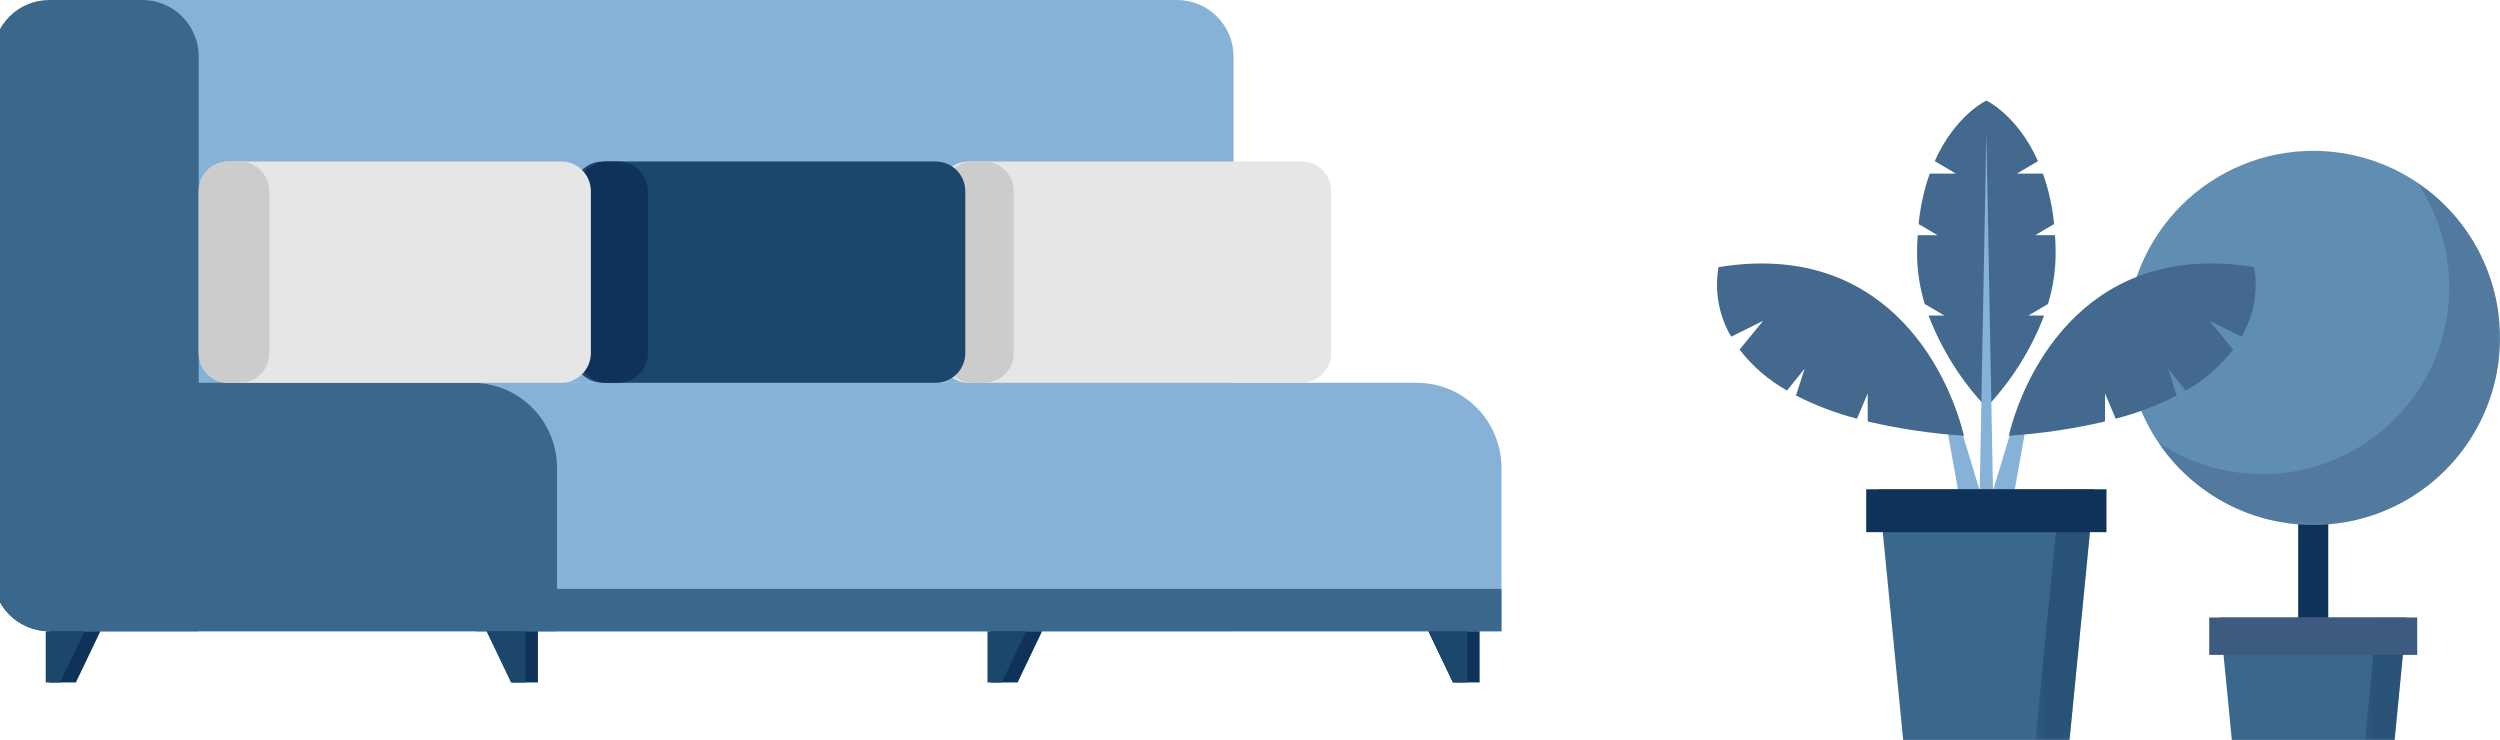
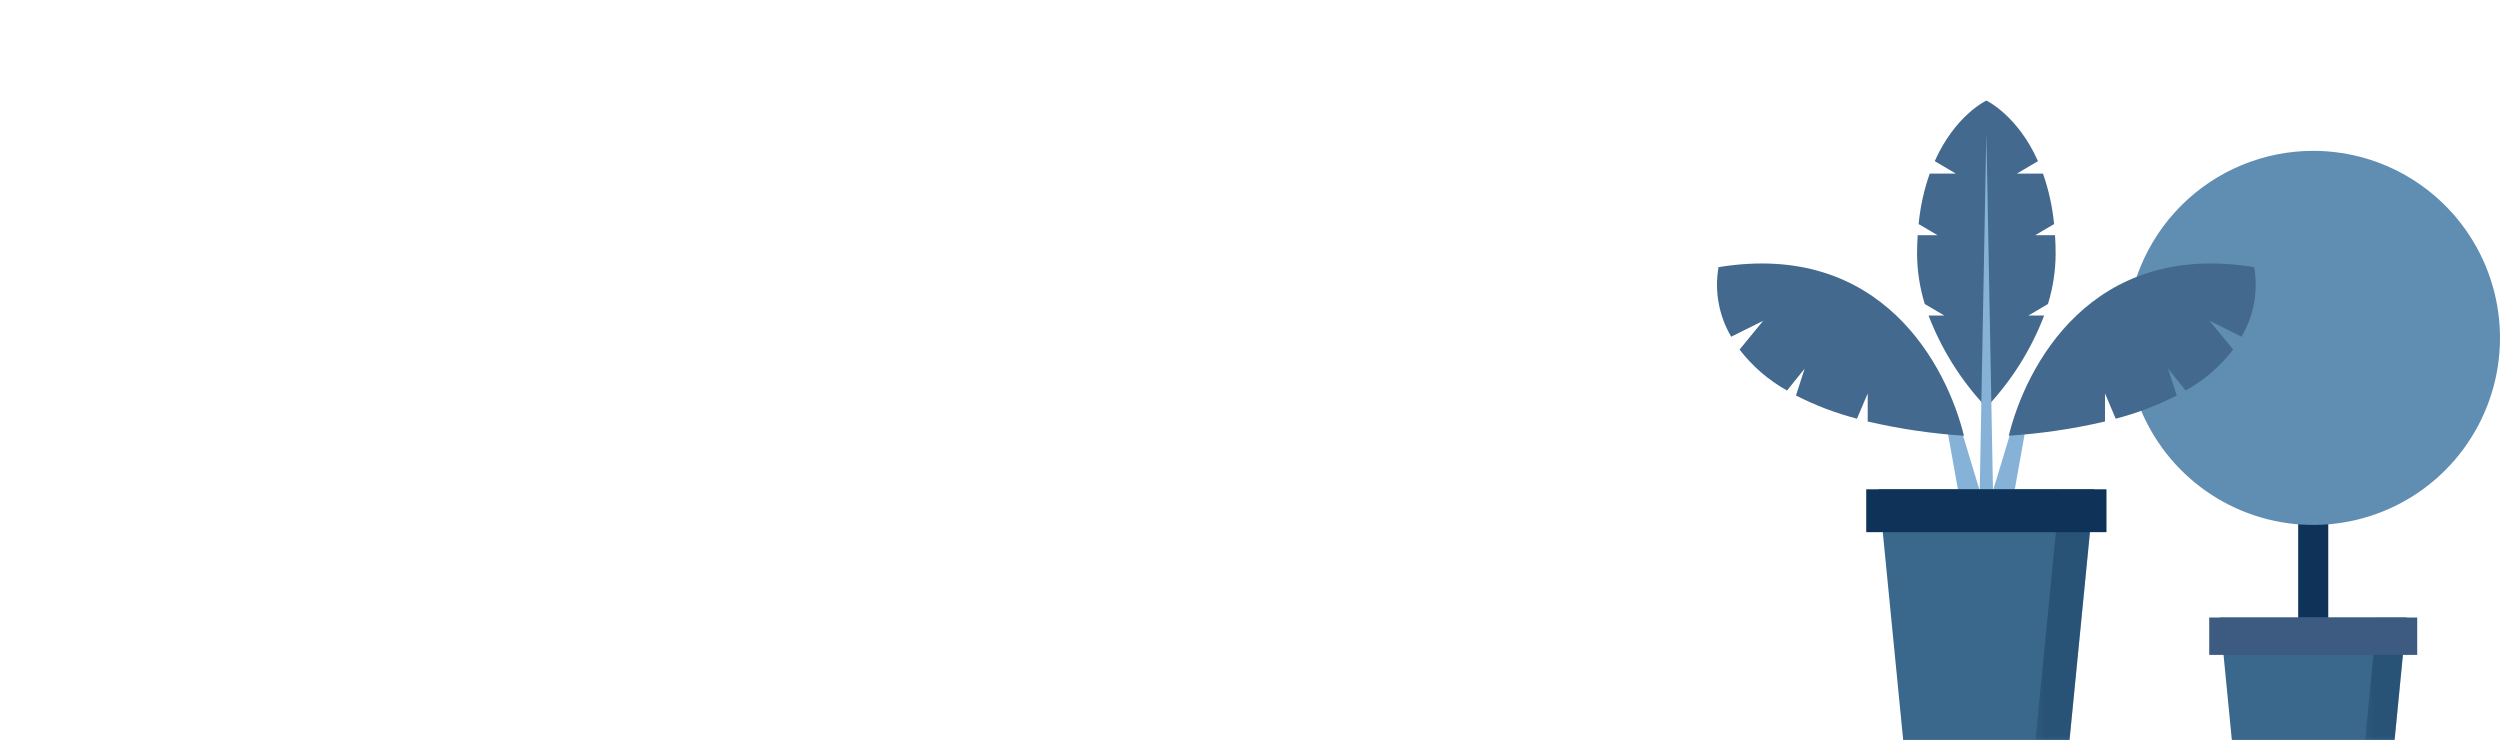
<svg xmlns="http://www.w3.org/2000/svg" width="348" height="103" viewBox="0 0 348 103" fill="none">
  <g clip-path="url(#clip0_2346_447)">
    <path d="M324.094 47.036H319.907V95.298H324.094V47.036Z" fill="#0F3358" />
    <path d="M296.001 47.034C296.001 52.184 297.525 57.218 300.382 61.499C303.239 65.781 307.3 69.118 312.051 71.089C316.801 73.059 322.029 73.575 327.073 72.57C332.116 71.566 336.749 69.086 340.385 65.445C344.021 61.803 346.497 57.164 347.5 52.114C348.504 47.063 347.989 41.828 346.021 37.071C344.053 32.313 340.721 28.247 336.445 25.386C332.169 22.525 327.143 20.998 322 20.998C318.586 20.998 315.205 21.672 312.051 22.98C308.896 24.288 306.03 26.206 303.616 28.624C301.201 31.042 299.286 33.912 297.98 37.071C296.673 40.23 296.001 43.615 296.001 47.034Z" fill="#608DB2" />
    <g style="mix-blend-mode:multiply" opacity="0.4">
      <mask id="mask0_2346_447" style="mask-type:luminance" maskUnits="userSpaceOnUse" x="300" y="25" width="49" height="49">
        <path d="M348.001 25.433H300.428V73.072H348.001V25.433Z" fill="white" />
      </mask>
      <g mask="url(#mask0_2346_447)">
-         <path d="M336.517 25.433C339.881 30.443 341.402 36.468 340.82 42.477C340.237 48.486 337.588 54.106 333.325 58.375C329.062 62.644 323.45 65.297 317.45 65.88C311.449 66.463 305.432 64.94 300.429 61.571C302.572 64.76 305.392 67.434 308.688 69.402C311.985 71.37 315.676 72.583 319.495 72.954C323.315 73.325 327.17 72.844 330.782 71.546C334.395 70.249 337.675 68.166 340.389 65.449C343.103 62.731 345.182 59.446 346.478 55.828C347.774 52.211 348.254 48.351 347.884 44.526C347.514 40.701 346.302 37.005 344.337 33.704C342.372 30.403 339.701 27.578 336.517 25.433Z" fill="#3D5A80" />
-       </g>
+         </g>
    </g>
    <path d="M334.991 85.959L333.328 103H310.672L309.008 85.959H334.991Z" fill="#3A678C" />
    <g style="mix-blend-mode:multiply" opacity="0.4">
      <mask id="mask1_2346_447" style="mask-type:luminance" maskUnits="userSpaceOnUse" x="329" y="85" width="6" height="19">
        <path d="M334.991 85.959H329.224V103H334.991V85.959Z" fill="white" />
      </mask>
      <g mask="url(#mask1_2346_447)">
        <path d="M334.991 85.959L333.328 103H329.224L330.888 85.959H334.991Z" fill="#0F3358" />
      </g>
    </g>
    <path d="M336.477 85.958H307.525V91.161H336.477V85.958Z" fill="#3D5A80" />
  </g>
  <g clip-path="url(#clip1_2346_447)">
    <path d="M272.92 59.517L275.576 68.305H272.573L270.954 59.235L272.92 59.517Z" fill="#87B2D7" />
    <path d="M273.382 60.654C268.9 60.361 264.45 59.706 260.076 58.693C260.044 58.683 260.017 58.679 259.984 58.669V54.766L258.492 58.283C255.552 57.517 252.705 56.434 250.001 55.055L251.206 51.316L248.753 54.361C246.184 52.927 243.936 50.988 242.146 48.662L245.431 44.657L240.98 46.869C239.263 43.949 238.639 40.52 239.217 37.187C262.003 33.458 271.021 51.047 273.382 60.654Z" fill="#43698E" />
    <path d="M280.081 59.517L277.424 68.305H280.427L282.044 59.235L280.081 59.517Z" fill="#87B2D7" />
    <path d="M279.618 60.654C284.1 60.361 288.55 59.706 292.924 58.693C292.956 58.683 292.983 58.679 293.016 58.669V54.766L294.508 58.284C297.448 57.517 300.296 56.435 303 55.056L301.794 51.313L304.248 54.358C306.817 52.924 309.065 50.985 310.855 48.659L307.57 44.654L312.021 46.866C313.737 43.947 314.362 40.519 313.784 37.187C290.998 33.458 281.98 51.047 279.619 60.654" fill="#43698E" />
    <path d="M286.146 35.355C286.146 34.449 286.117 33.577 286.059 32.74H283.299L285.93 31.189C285.7 28.796 285.182 26.439 284.386 24.169H280.739L283.685 22.431C280.833 16.022 276.501 13.999 276.501 13.999C276.501 13.999 272.169 16.022 269.316 22.431L272.263 24.169H268.615C267.819 26.439 267.301 28.796 267.072 31.189L269.702 32.74H266.944C266.885 33.577 266.855 34.449 266.855 35.355C266.872 37.715 267.232 40.06 267.925 42.317L270.655 43.926H268.457C270.27 48.67 273.003 53.014 276.501 56.71C279.999 53.014 282.732 48.67 284.545 43.926H282.347L285.076 42.317C285.77 40.06 286.13 37.715 286.146 35.355Z" fill="#43698E" />
    <path d="M275.576 68.306L276.5 18.477L277.424 68.306H275.576Z" fill="#87B2D7" />
    <path d="M291.507 68.11H261.496L264.923 103.003H288.077L291.507 68.11Z" fill="#3A678C" />
    <g style="mix-blend-mode:multiply" opacity="0.4">
      <mask id="mask2_2346_447" style="mask-type:luminance" maskUnits="userSpaceOnUse" x="283" y="68" width="9" height="36">
        <path d="M291.508 68.11H283.34V103H291.508V68.11Z" fill="white" />
      </mask>
      <g mask="url(#mask2_2346_447)">
        <path d="M286.772 68.11L283.34 103.003H288.078L291.507 68.113L286.772 68.11Z" fill="#0F3358" />
      </g>
    </g>
    <path d="M293.223 68.11H259.778V74.077H293.223V68.11Z" fill="#0F3358" />
  </g>
  <g clip-path="url(#clip2_2346_447)">
    <path d="M163.855 0H13.333V87.869H171.709V7.88C171.709 5.79 170.881 3.786 169.409 2.309C167.936 0.832 165.939 0.002 163.856 0.002" fill="#87B2D7" />
    <path d="M-1 7.88V79.99C-1 82.079 -0.173 84.083 1.3 85.56C2.773 87.037 4.77 87.868 6.852 87.868H27.664V7.88C27.664 5.79 26.836 3.786 25.364 2.309C23.891 0.832 21.894 0.002 19.811 0.002H6.854C4.771 0.002 2.774 0.832 1.302 2.309C-0.171 3.786 -0.998 5.79 -0.998 7.88" fill="#3A678C" />
    <path d="M208.999 87.869V65.11C208.999 63.558 208.695 62.021 208.103 60.587C207.511 59.153 206.643 57.85 205.549 56.752C204.455 55.655 203.157 54.784 201.727 54.19C200.298 53.596 198.766 53.29 197.219 53.29H77.536V87.87L208.999 87.869Z" fill="#DFF1FD" />
    <path d="M208.999 87.869V65.11C208.999 63.558 208.695 62.02 208.102 60.586C207.51 59.152 206.642 57.849 205.548 56.751C204.453 55.653 203.154 54.783 201.724 54.189C200.295 53.595 198.762 53.289 197.215 53.29H66.351V87.87L208.999 87.869Z" fill="#87B2D7" />
    <path d="M208.999 81.969H66.351V87.869H208.999V81.969Z" fill="#3A678C" />
    <path d="M-1 53.29V79.992C-1 82.082 -0.173 84.085 1.3 85.563C2.773 87.04 4.77 87.87 6.852 87.87H77.535V65.11C77.535 63.558 77.23 62.021 76.638 60.587C76.046 59.153 75.178 57.85 74.085 56.752C72.991 55.655 71.692 54.784 70.263 54.19C68.833 53.596 67.302 53.29 65.754 53.29H-1Z" fill="#3A678C" />
    <path d="M10.56 95H6.848V87.868H13.975L10.56 95Z" fill="#0F3358" />
-     <path d="M8.356 95H6.366V87.868H11.77L8.356 95Z" fill="#1C476C" />
+     <path d="M8.356 95H6.366V87.868H11.77Z" fill="#1C476C" />
    <path d="M71.165 95H74.877V87.868H67.751L71.165 95Z" fill="#0F3358" />
    <path d="M71.165 95H73.153V87.868H67.75L71.165 95Z" fill="#1C476C" />
    <path d="M141.649 95H137.937V87.868H145.063L141.649 95Z" fill="#0F3358" />
    <path d="M139.443 95H137.455V87.868H142.858L139.443 95Z" fill="#1C476C" />
    <path d="M202.252 95H205.964V87.868H198.837L202.252 95Z" fill="#0F3358" />
    <path d="M202.252 95H204.24V87.868H198.837L202.252 95Z" fill="#1C476C" />
-     <path d="M181.175 22.48H134.836C133.743 22.48 132.694 22.915 131.921 23.691C131.148 24.467 130.713 25.519 130.713 26.616V49.149C130.713 49.693 130.82 50.231 131.027 50.733C131.234 51.234 131.538 51.691 131.921 52.075C132.304 52.459 132.758 52.764 133.258 52.972C133.759 53.18 134.295 53.287 134.836 53.287H181.175C182.269 53.286 183.318 52.85 184.091 52.075C184.864 51.299 185.298 50.246 185.298 49.149V26.616C185.298 25.519 184.864 24.467 184.091 23.691C183.317 22.915 182.269 22.48 181.175 22.48Z" fill="#E6E6E6" />
    <path d="M141.12 49.154V26.617C141.12 25.52 140.686 24.468 139.912 23.692C139.139 22.916 138.09 22.48 136.997 22.48H135.426C134.885 22.48 134.349 22.587 133.849 22.795C133.349 23.003 132.894 23.308 132.511 23.692C132.128 24.076 131.825 24.532 131.617 25.034C131.41 25.536 131.304 26.074 131.304 26.617V49.154C131.304 49.697 131.41 50.235 131.617 50.736C131.825 51.238 132.128 51.694 132.511 52.078C132.894 52.462 133.349 52.767 133.849 52.975C134.349 53.183 134.885 53.29 135.426 53.29H136.997C138.09 53.29 139.139 52.854 139.912 52.078C140.686 51.303 141.12 50.251 141.12 49.154Z" fill="#CCCCCC" />
    <path d="M130.246 22.48H83.907C82.814 22.48 81.765 22.915 80.992 23.691C80.219 24.467 79.784 25.519 79.784 26.616V49.149C79.784 50.246 80.219 51.299 80.992 52.075C81.765 52.85 82.814 53.286 83.907 53.287H130.246C131.34 53.286 132.389 52.85 133.162 52.075C133.935 51.299 134.369 50.246 134.369 49.149V26.616C134.369 25.519 133.935 24.467 133.162 23.691C132.389 22.915 131.34 22.48 130.246 22.48Z" fill="#1C476C" />
    <path d="M90.19 49.154V26.617C90.19 25.52 89.756 24.468 88.983 23.692C88.209 22.916 87.161 22.48 86.067 22.48H84.497C83.403 22.48 82.355 22.916 81.581 23.692C80.808 24.468 80.374 25.52 80.374 26.617V49.154C80.374 50.251 80.808 51.303 81.581 52.078C82.355 52.854 83.403 53.29 84.497 53.29H86.067C87.161 53.29 88.209 52.854 88.983 52.078C89.756 51.303 90.19 50.251 90.19 49.154Z" fill="#0F3358" />
    <path d="M78.126 22.48H31.787C30.694 22.48 29.645 22.915 28.872 23.691C28.099 24.467 27.665 25.519 27.665 26.616V49.149C27.665 50.246 28.099 51.299 28.872 52.075C29.645 52.85 30.694 53.286 31.787 53.287H78.126C79.22 53.286 80.269 52.85 81.042 52.075C81.815 51.299 82.249 50.246 82.249 49.149V26.616C82.249 25.519 81.815 24.467 81.042 23.691C80.269 22.915 79.22 22.48 78.126 22.48Z" fill="#E6E6E6" />
    <path d="M37.483 49.154V26.617C37.483 25.52 37.048 24.468 36.275 23.692C35.502 22.916 34.453 22.48 33.36 22.48H31.789C30.696 22.48 29.647 22.916 28.874 23.692C28.101 24.468 27.666 25.52 27.666 26.617V49.154C27.666 50.251 28.101 51.303 28.874 52.078C29.647 52.854 30.696 53.29 31.789 53.29H33.36C34.453 53.29 35.502 52.854 36.275 52.078C37.048 51.303 37.483 50.251 37.483 49.154Z" fill="#CCCCCC" />
  </g>
  <defs>
    <clipPath id="clip0_2346_447">
      <rect width="52" height="82" fill="white" transform="translate(296 21)" />
    </clipPath>
    <clipPath id="clip1_2346_447">
      <rect width="75" height="89" fill="white" transform="translate(239 14)" />
    </clipPath>
    <clipPath id="clip2_2346_447">
-       <rect width="210" height="95" fill="white" transform="translate(-1)" />
-     </clipPath>
+       </clipPath>
  </defs>
</svg>